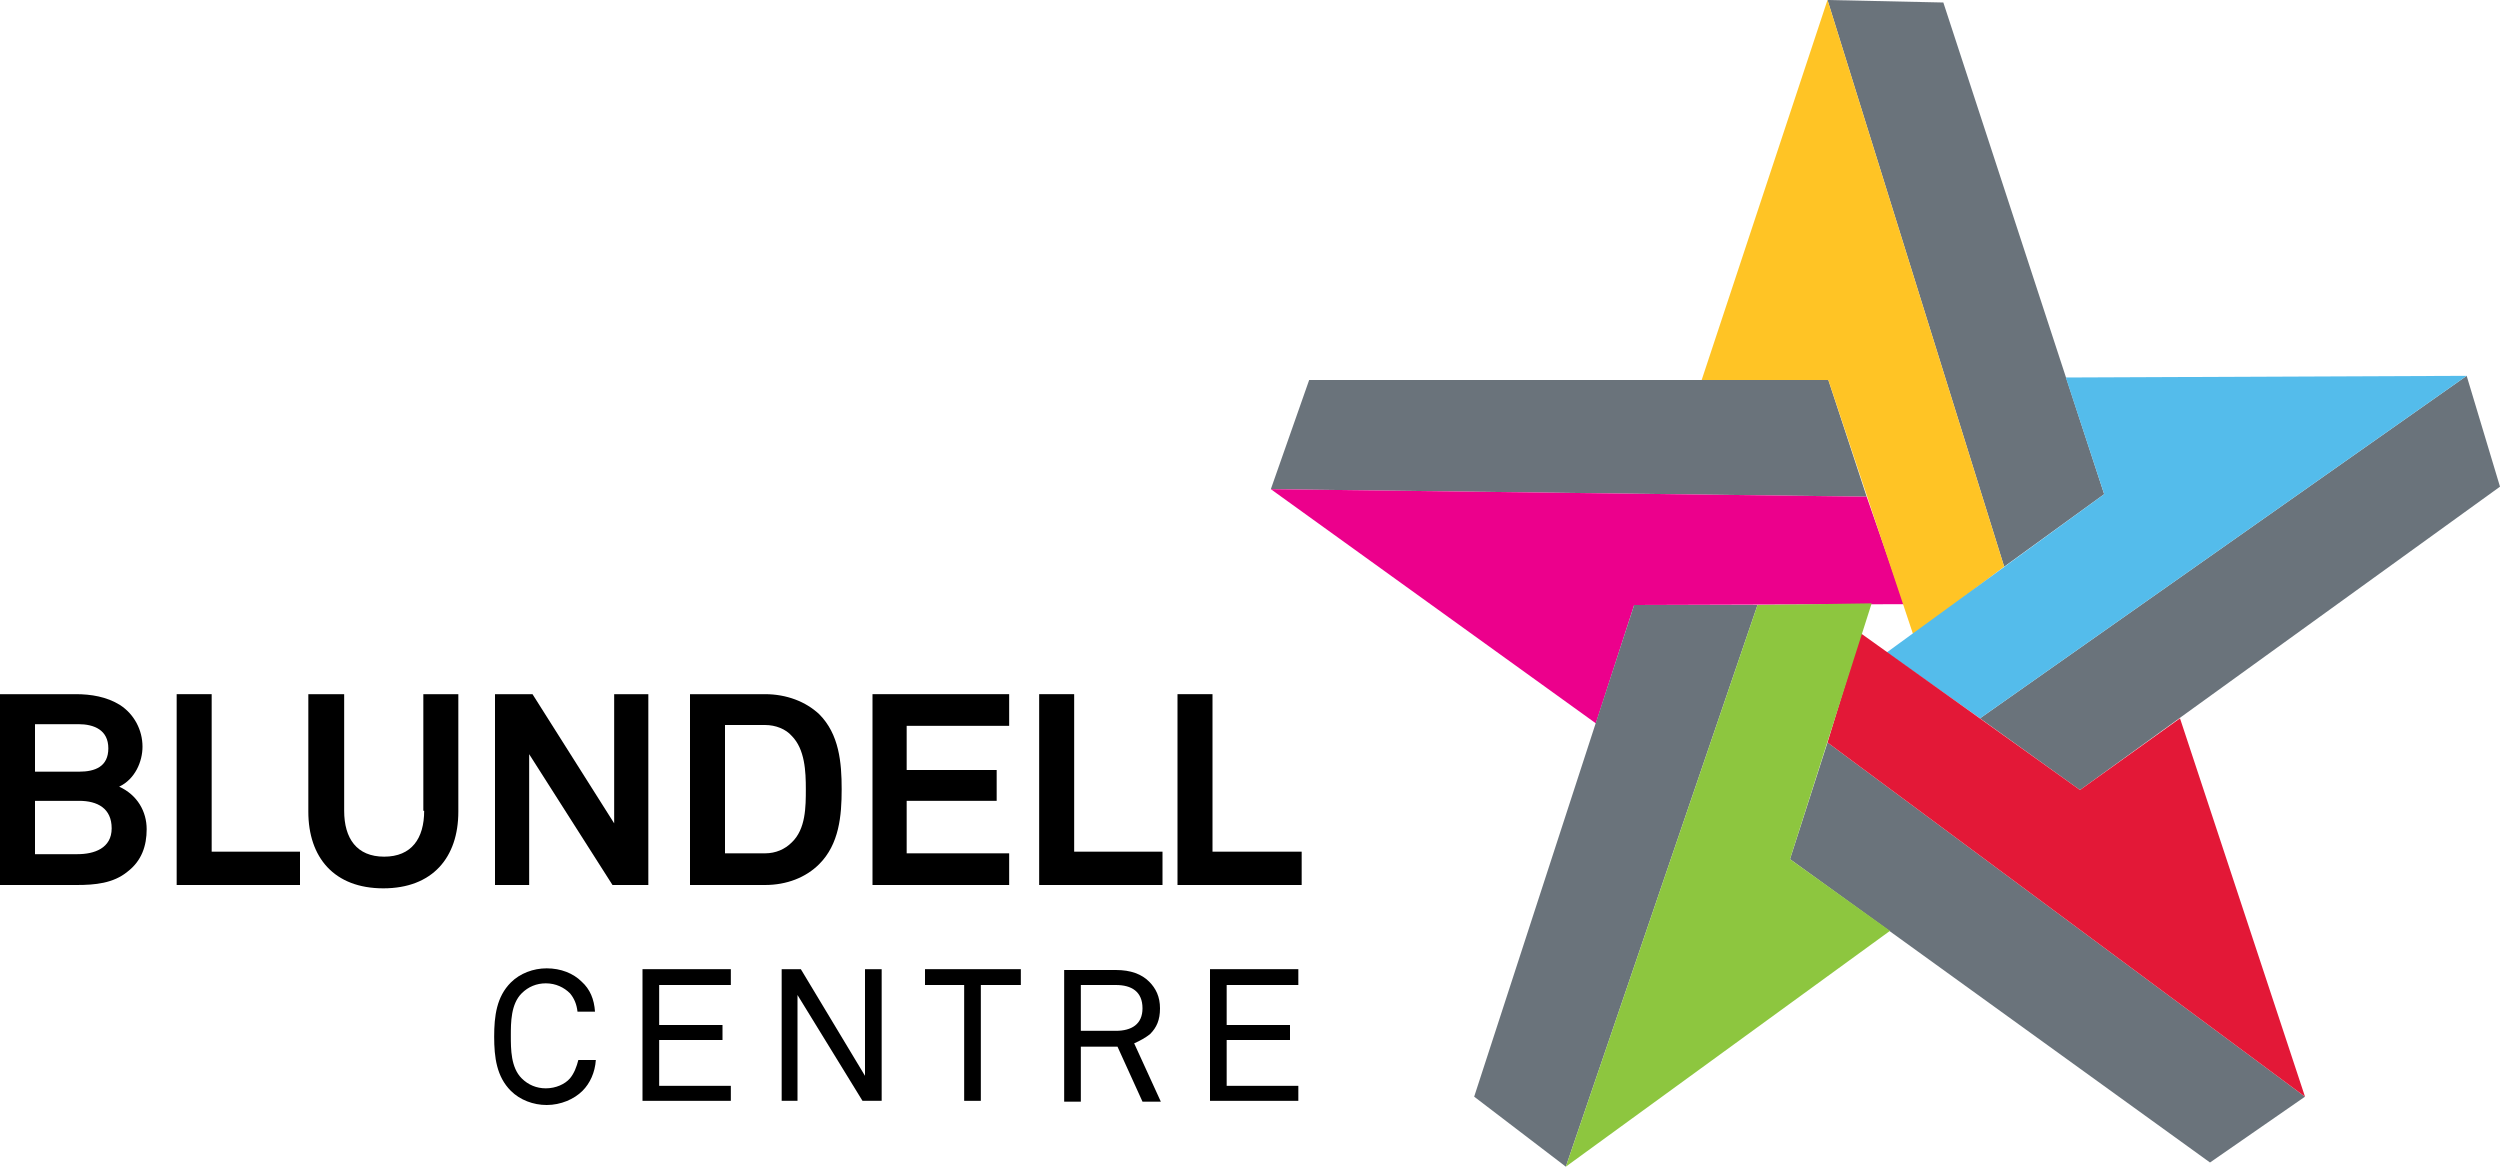
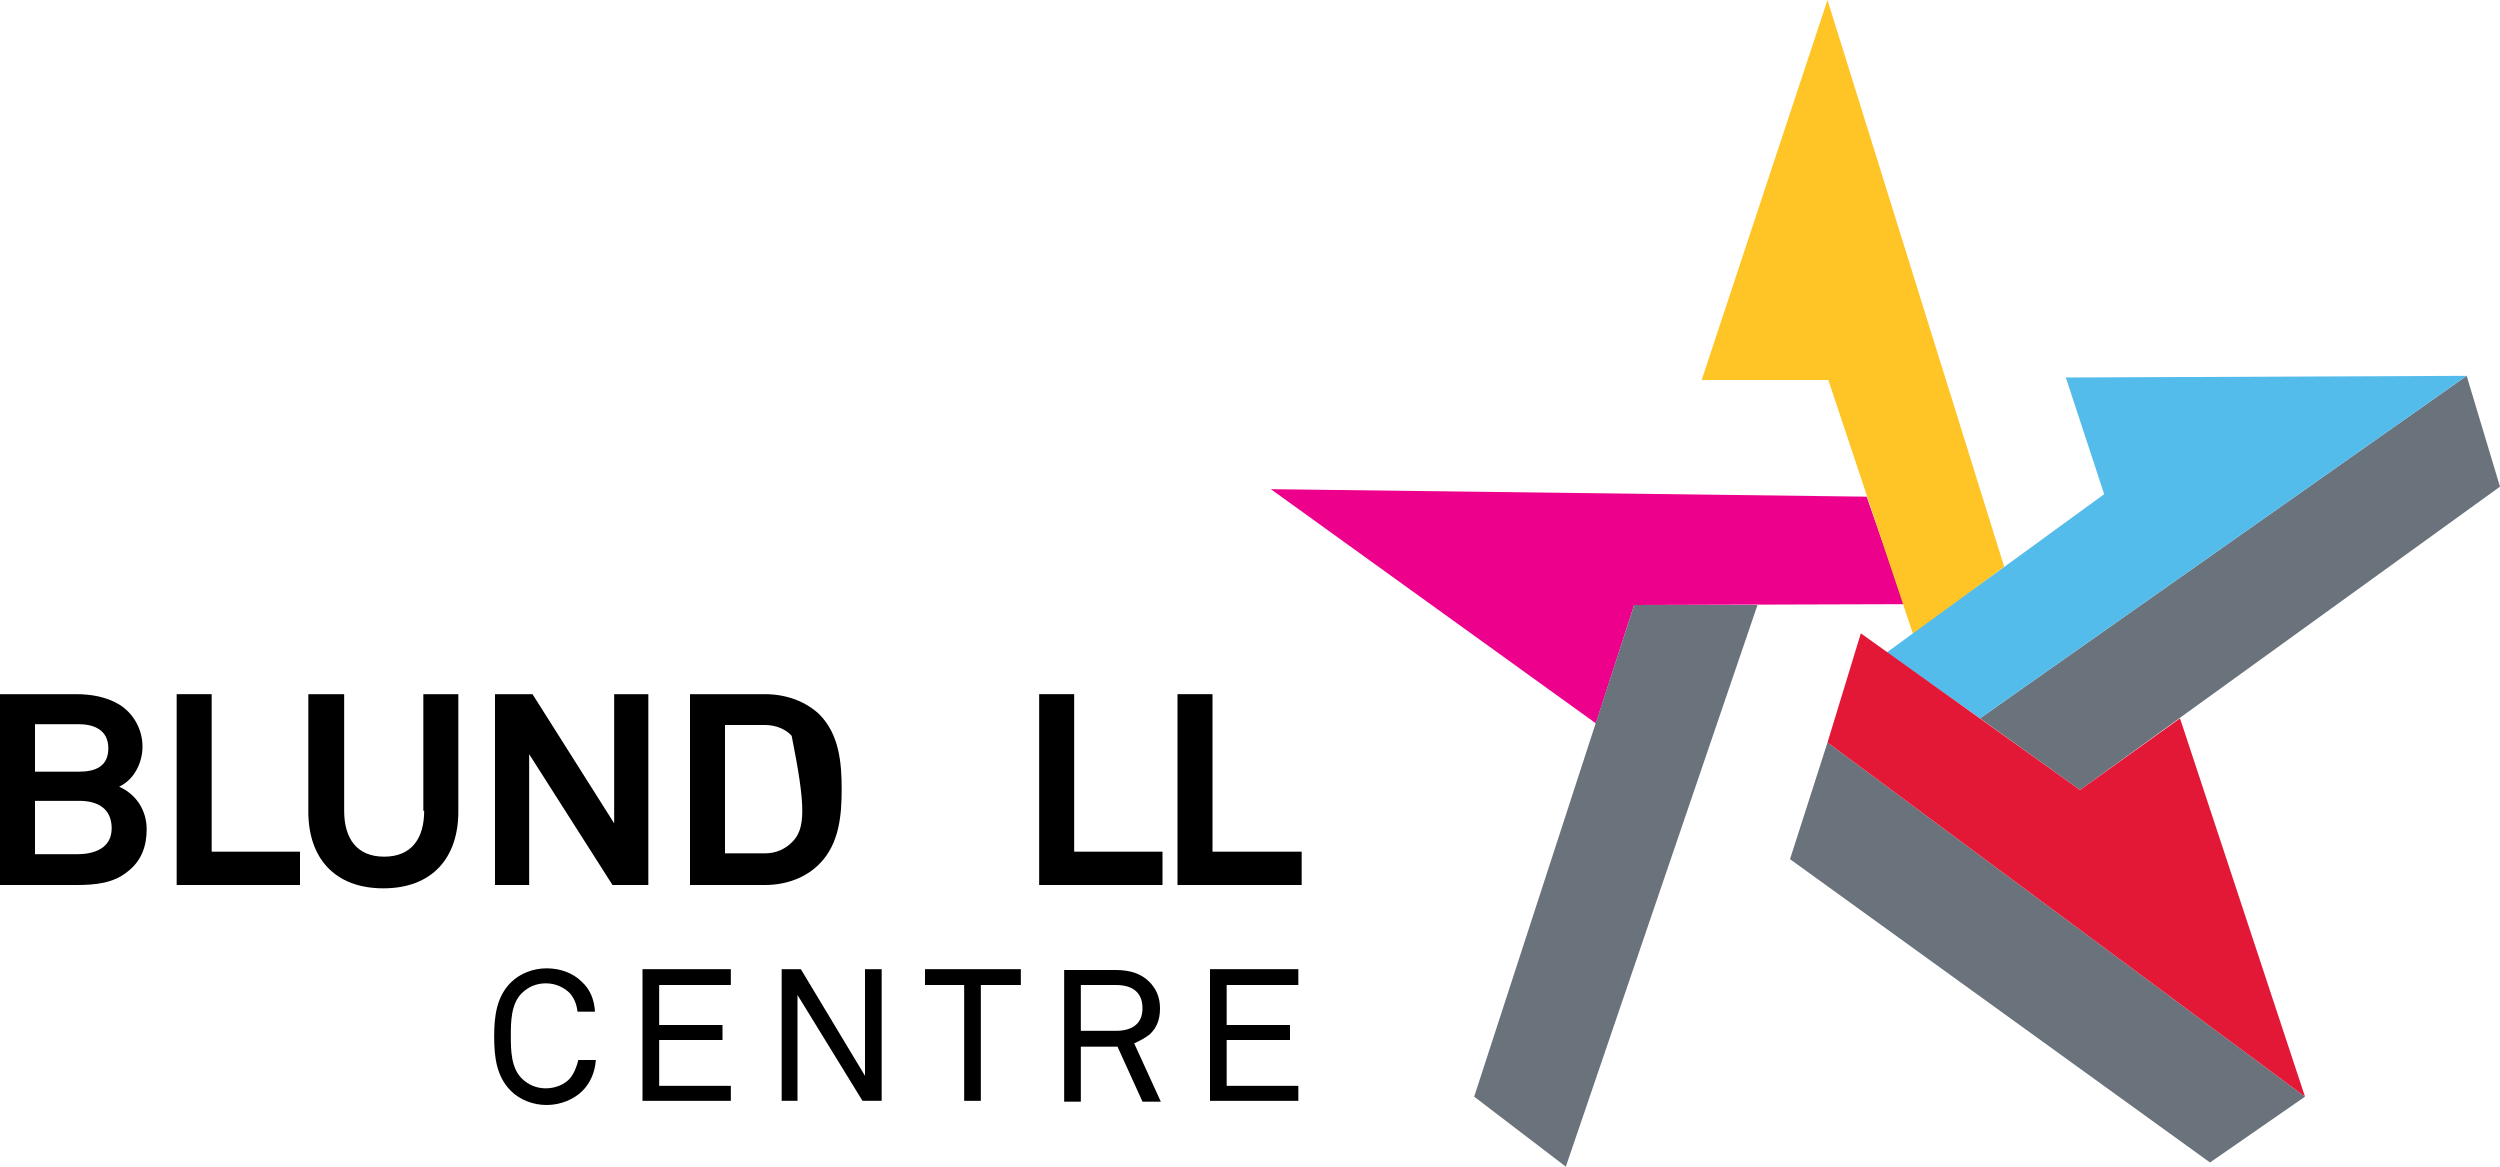
<svg xmlns="http://www.w3.org/2000/svg" version="1.1" id="Layer_1" x="0px" y="0px" viewBox="0 0 300 140" style="enable-background:new 0 0 300 140;" xml:space="preserve">
  <style type="text/css">
	.st0{fill:#6A737B;}
	.st1{fill:#EC008C;}
	.st2{fill:#FFC425;}
	.st3{fill:#54BCEB;}
	.st4{fill:#E31837;}
	.st5{fill:#8DC63F;}
</style>
-   <polyline class="st0" points="152.5,58.7 157.1,45.6 219.4,45.6 224,59.6 " />
  <polyline class="st1" points="191.5,86.8 152.5,58.7 224,59.6 228.5,72.5 196.1,72.6 " />
-   <polyline class="st0" points="219.3,0 233.2,0.3 252.5,59.3 240.5,68 " />
  <polyline class="st2" points="204.2,45.6 219.3,0 240.5,68 229.6,76.2 219.4,45.6 " />
  <polyline class="st0" points="296,45.1 300,58.4 249.6,94.8 237.6,86.2 " />
  <polyline class="st3" points="247.9,45.3 296,45.1 237.6,86.2 226.4,78.3 252.5,59.3 " />
  <polyline class="st0" points="276.6,131.6 265.2,139.5 214.8,103.1 219.3,89.1 " />
  <polyline class="st4" points="261.6,86.2 276.6,131.6 219.3,89.1 223.3,76 249.6,94.8 " />
  <polyline class="st0" points="187.9,140 176.9,131.6 196.1,72.6 210.9,72.6 " />
-   <polyline class="st5" points="226.8,111.7 187.9,140 210.9,72.6 224.6,72.4 214.8,103.1 " />
  <g>
    <path d="M68.4,129.4c-0.6,0.7-1.7,1.2-2.9,1.2c-1.1,0-2.1-0.4-2.9-1.2c-1.3-1.3-1.3-3.5-1.3-5.1c0-1.6,0-3.8,1.3-5.1   c0.8-0.8,1.8-1.2,2.9-1.2c1.2,0,2.2,0.5,2.9,1.2c0.5,0.6,0.8,1.3,0.9,2.2h2.1c-0.1-1.5-0.6-2.7-1.6-3.6c-1-1-2.5-1.6-4.2-1.6   c-1.6,0-3.2,0.6-4.3,1.7c-1.7,1.7-2,4-2,6.5c0,2.5,0.3,4.8,2,6.5c1.1,1.1,2.7,1.7,4.3,1.7c1.7,0,3.3-0.7,4.3-1.7   c0.9-0.9,1.5-2.2,1.6-3.7h-2.1C69.2,128,68.9,128.8,68.4,129.4z" />
    <polygon points="77.1,132.1 87.7,132.1 87.7,130.3 79.1,130.3 79.1,124.8 86.7,124.8 86.7,123 79.1,123 79.1,118.2 87.7,118.2    87.7,116.3 77.1,116.3  " />
    <polygon points="103.8,129.1 96.1,116.3 93.8,116.3 93.8,132.1 95.7,132.1 95.7,119.4 103.5,132.1 105.8,132.1 105.8,116.3    103.8,116.3  " />
    <polygon points="111,118.2 115.7,118.2 115.7,132.1 117.7,132.1 117.7,118.2 122.5,118.2 122.5,116.3 111,116.3  " />
    <path d="M138,124.1c0.8-0.8,1.2-1.7,1.2-3.1c0-1.4-0.5-2.4-1.3-3.2c-0.9-0.9-2.2-1.4-4-1.4h-6.2v15.8h2v-6.6h4.4l3,6.6h2.2l-3.2-7   C136.8,124.9,137.5,124.5,138,124.1z M133.9,123.7h-4.2v-5.5h4.2c1.9,0,3.2,0.8,3.2,2.8C137.1,122.9,135.8,123.7,133.9,123.7z" />
    <polygon points="155.8,118.2 155.8,116.3 145.2,116.3 145.2,132.1 155.8,132.1 155.8,130.3 147.2,130.3 147.2,124.8 154.8,124.8    154.8,123 147.2,123 147.2,118.2  " />
  </g>
  <g>
    <path d="M14.3,94.4c1.9-0.9,2.8-3,2.8-4.8c0-2-1-3.9-2.7-5c-1.6-1-3.5-1.3-5.3-1.3H0v22.9h9.2c2.2,0,4.4-0.2,6.1-1.6   c1.7-1.3,2.3-3.1,2.3-5.1C17.6,97.4,16.5,95.4,14.3,94.4z M4.2,86.9h5.2c1.9,0,3.6,0.7,3.6,2.9c0,2.2-1.6,2.8-3.5,2.8H4.2V86.9z    M9.3,102.5H4.2v-6.4h5.3c2.2,0,3.9,0.9,3.9,3.3C13.4,101.8,11.3,102.5,9.3,102.5z" />
    <polygon points="25.4,83.3 21.2,83.3 21.2,106.2 36,106.2 36,102.2 25.4,102.2  " />
    <path d="M50.9,97.3c0,3.3-1.5,5.5-4.8,5.5c-3.3,0-4.8-2.2-4.8-5.5V83.3H37v14.1c0,5.5,3.1,9.2,9,9.2s9-3.7,9-9.2V83.3h-4.2V97.3z" />
    <polygon points="73.7,98.8 63.9,83.3 59.4,83.3 59.4,106.2 63.5,106.2 63.5,90.5 73.5,106.2 77.8,106.2 77.8,83.3 73.7,83.3  " />
-     <path d="M91.8,83.3h-9v22.9h9c2.6,0,4.9-0.9,6.5-2.5c2.4-2.4,2.7-5.8,2.7-9c0-3.2-0.3-6.6-2.7-9C96.7,84.2,94.4,83.3,91.8,83.3z    M95,101.1c-0.8,0.8-1.9,1.3-3.2,1.3H87V87h4.8c1.3,0,2.5,0.5,3.2,1.3c1.6,1.6,1.7,4.3,1.7,6.4C96.7,96.8,96.7,99.5,95,101.1z" />
-     <polygon points="104.7,106.2 121.1,106.2 121.1,102.4 108.8,102.4 108.8,96.1 119.6,96.1 119.6,92.4 108.8,92.4 108.8,87.1    121.1,87.1 121.1,83.3 104.7,83.3  " />
+     <path d="M91.8,83.3h-9v22.9h9c2.6,0,4.9-0.9,6.5-2.5c2.4-2.4,2.7-5.8,2.7-9c0-3.2-0.3-6.6-2.7-9C96.7,84.2,94.4,83.3,91.8,83.3z    M95,101.1c-0.8,0.8-1.9,1.3-3.2,1.3H87V87h4.8c1.3,0,2.5,0.5,3.2,1.3C96.7,96.8,96.7,99.5,95,101.1z" />
    <polygon points="128.9,83.3 124.7,83.3 124.7,106.2 139.5,106.2 139.5,102.2 128.9,102.2  " />
    <polygon points="145.5,102.2 145.5,83.3 141.3,83.3 141.3,106.2 156.2,106.2 156.2,102.2  " />
  </g>
</svg>